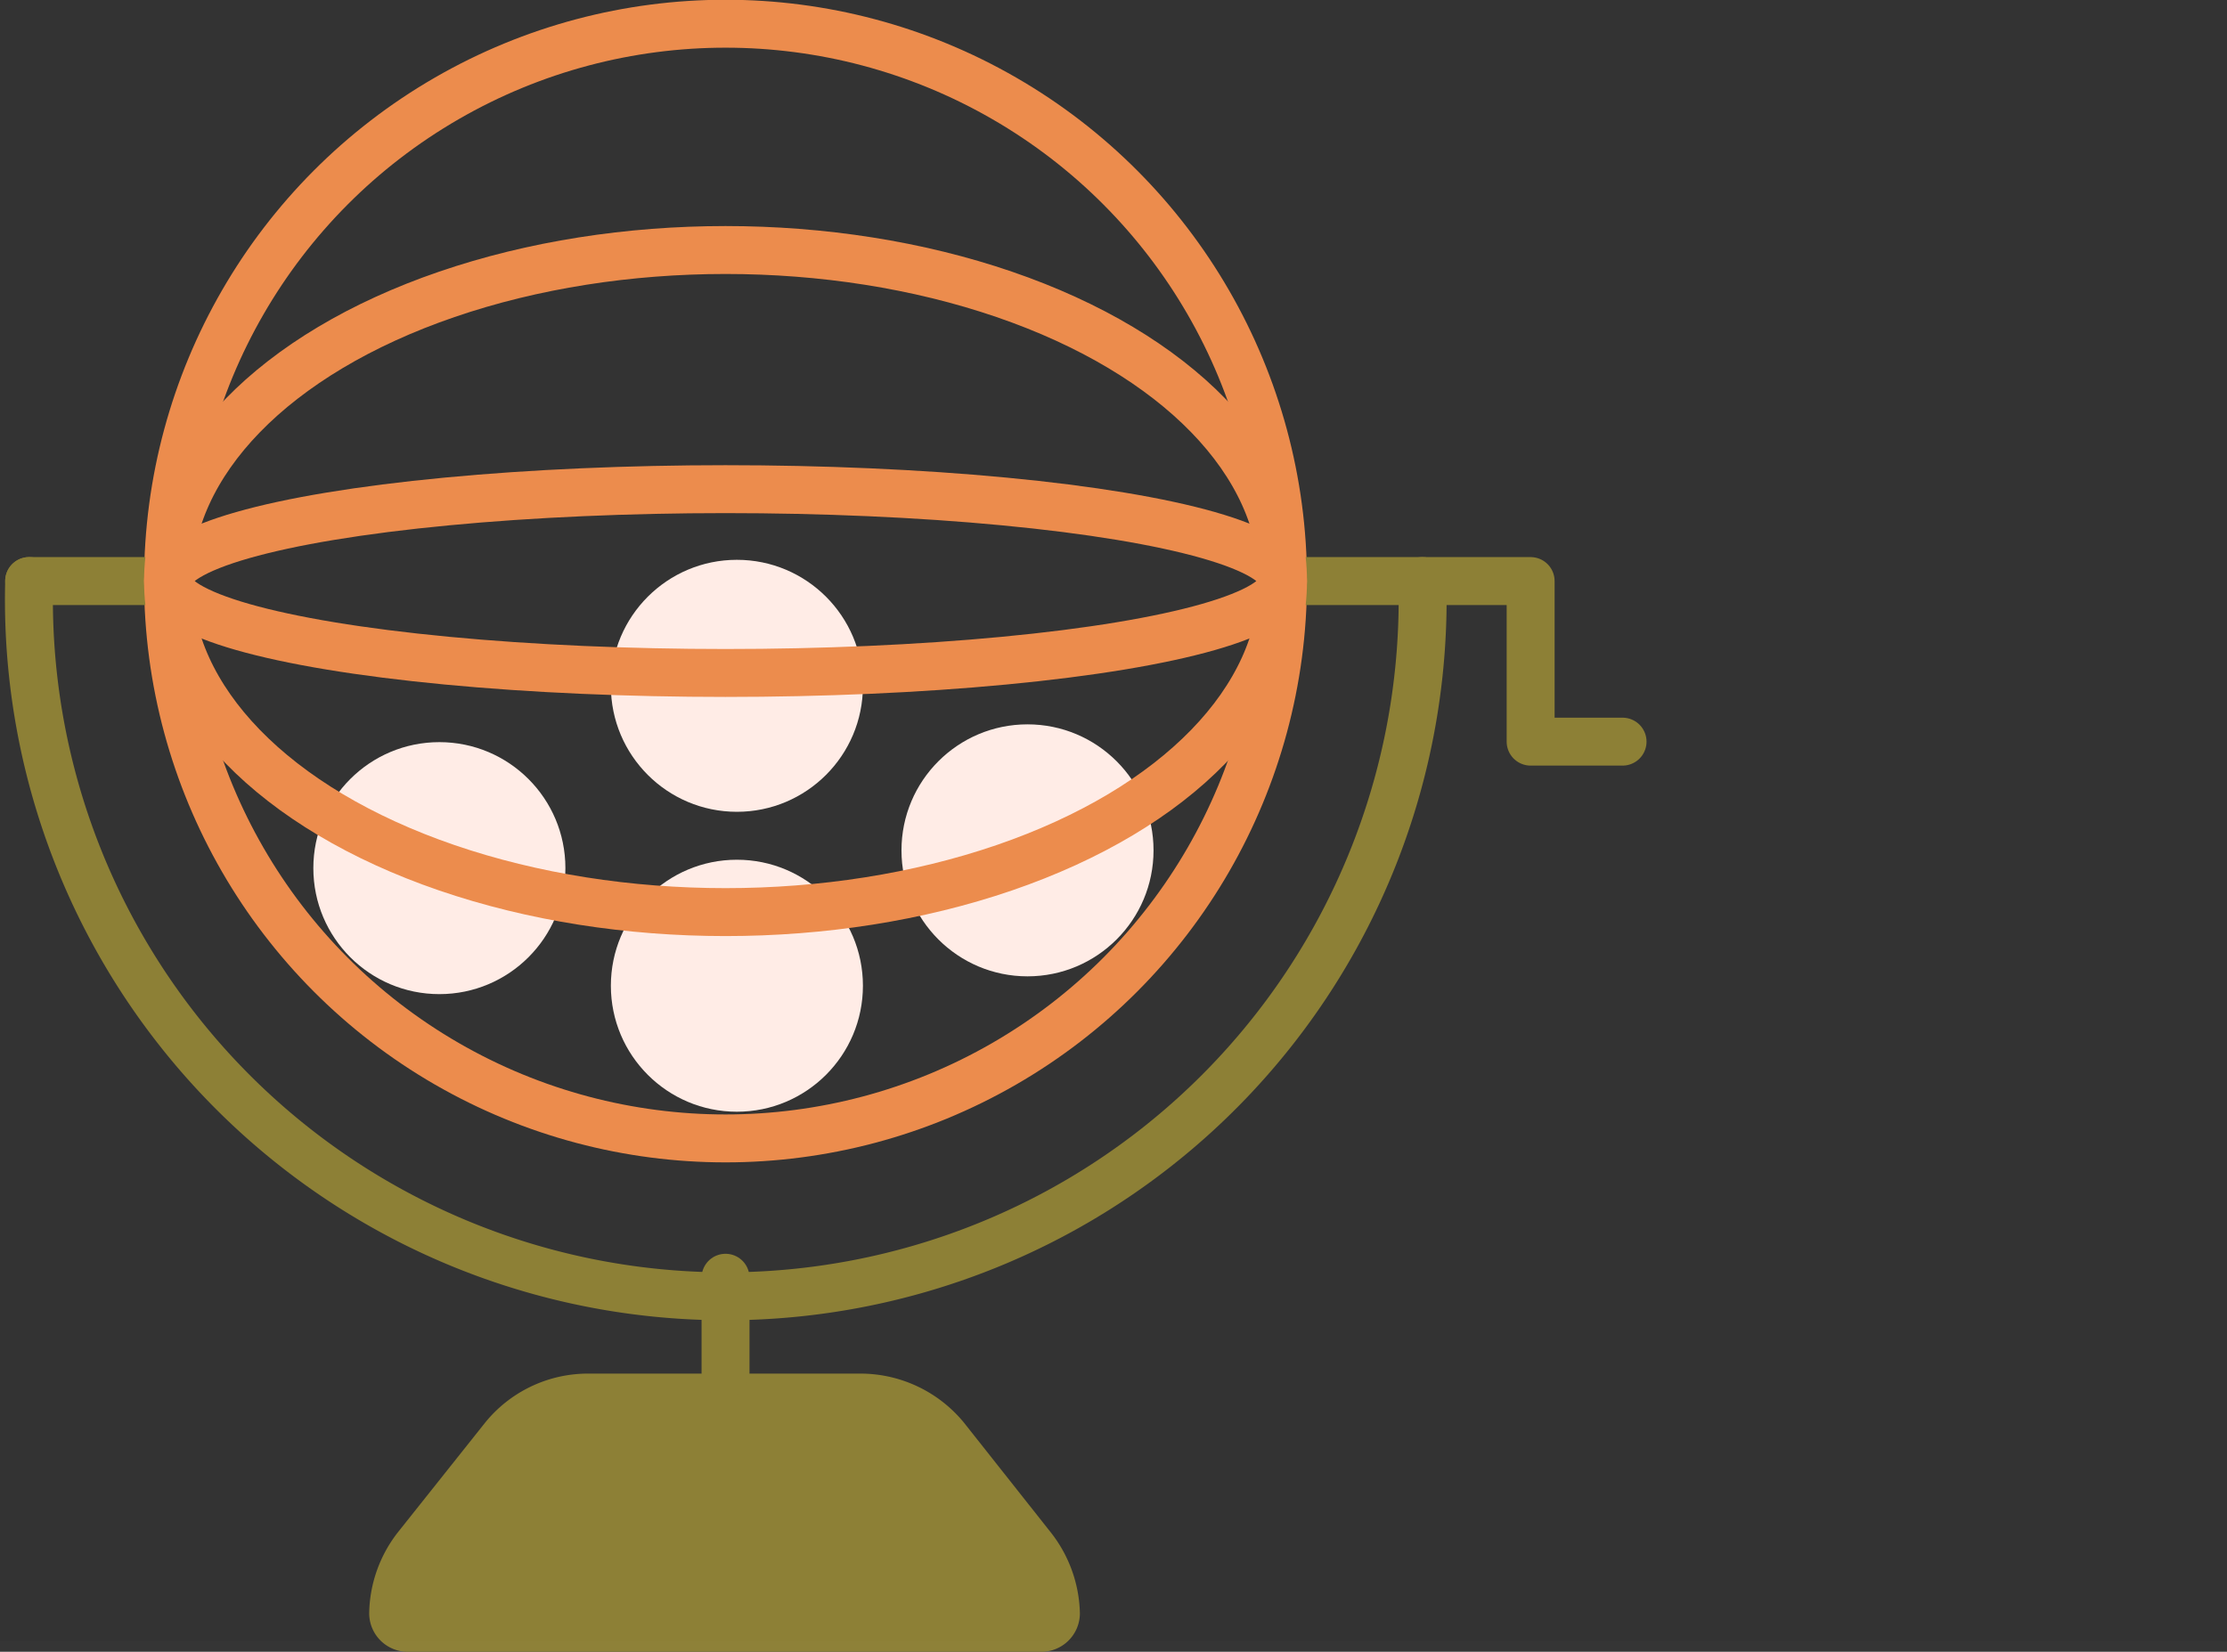
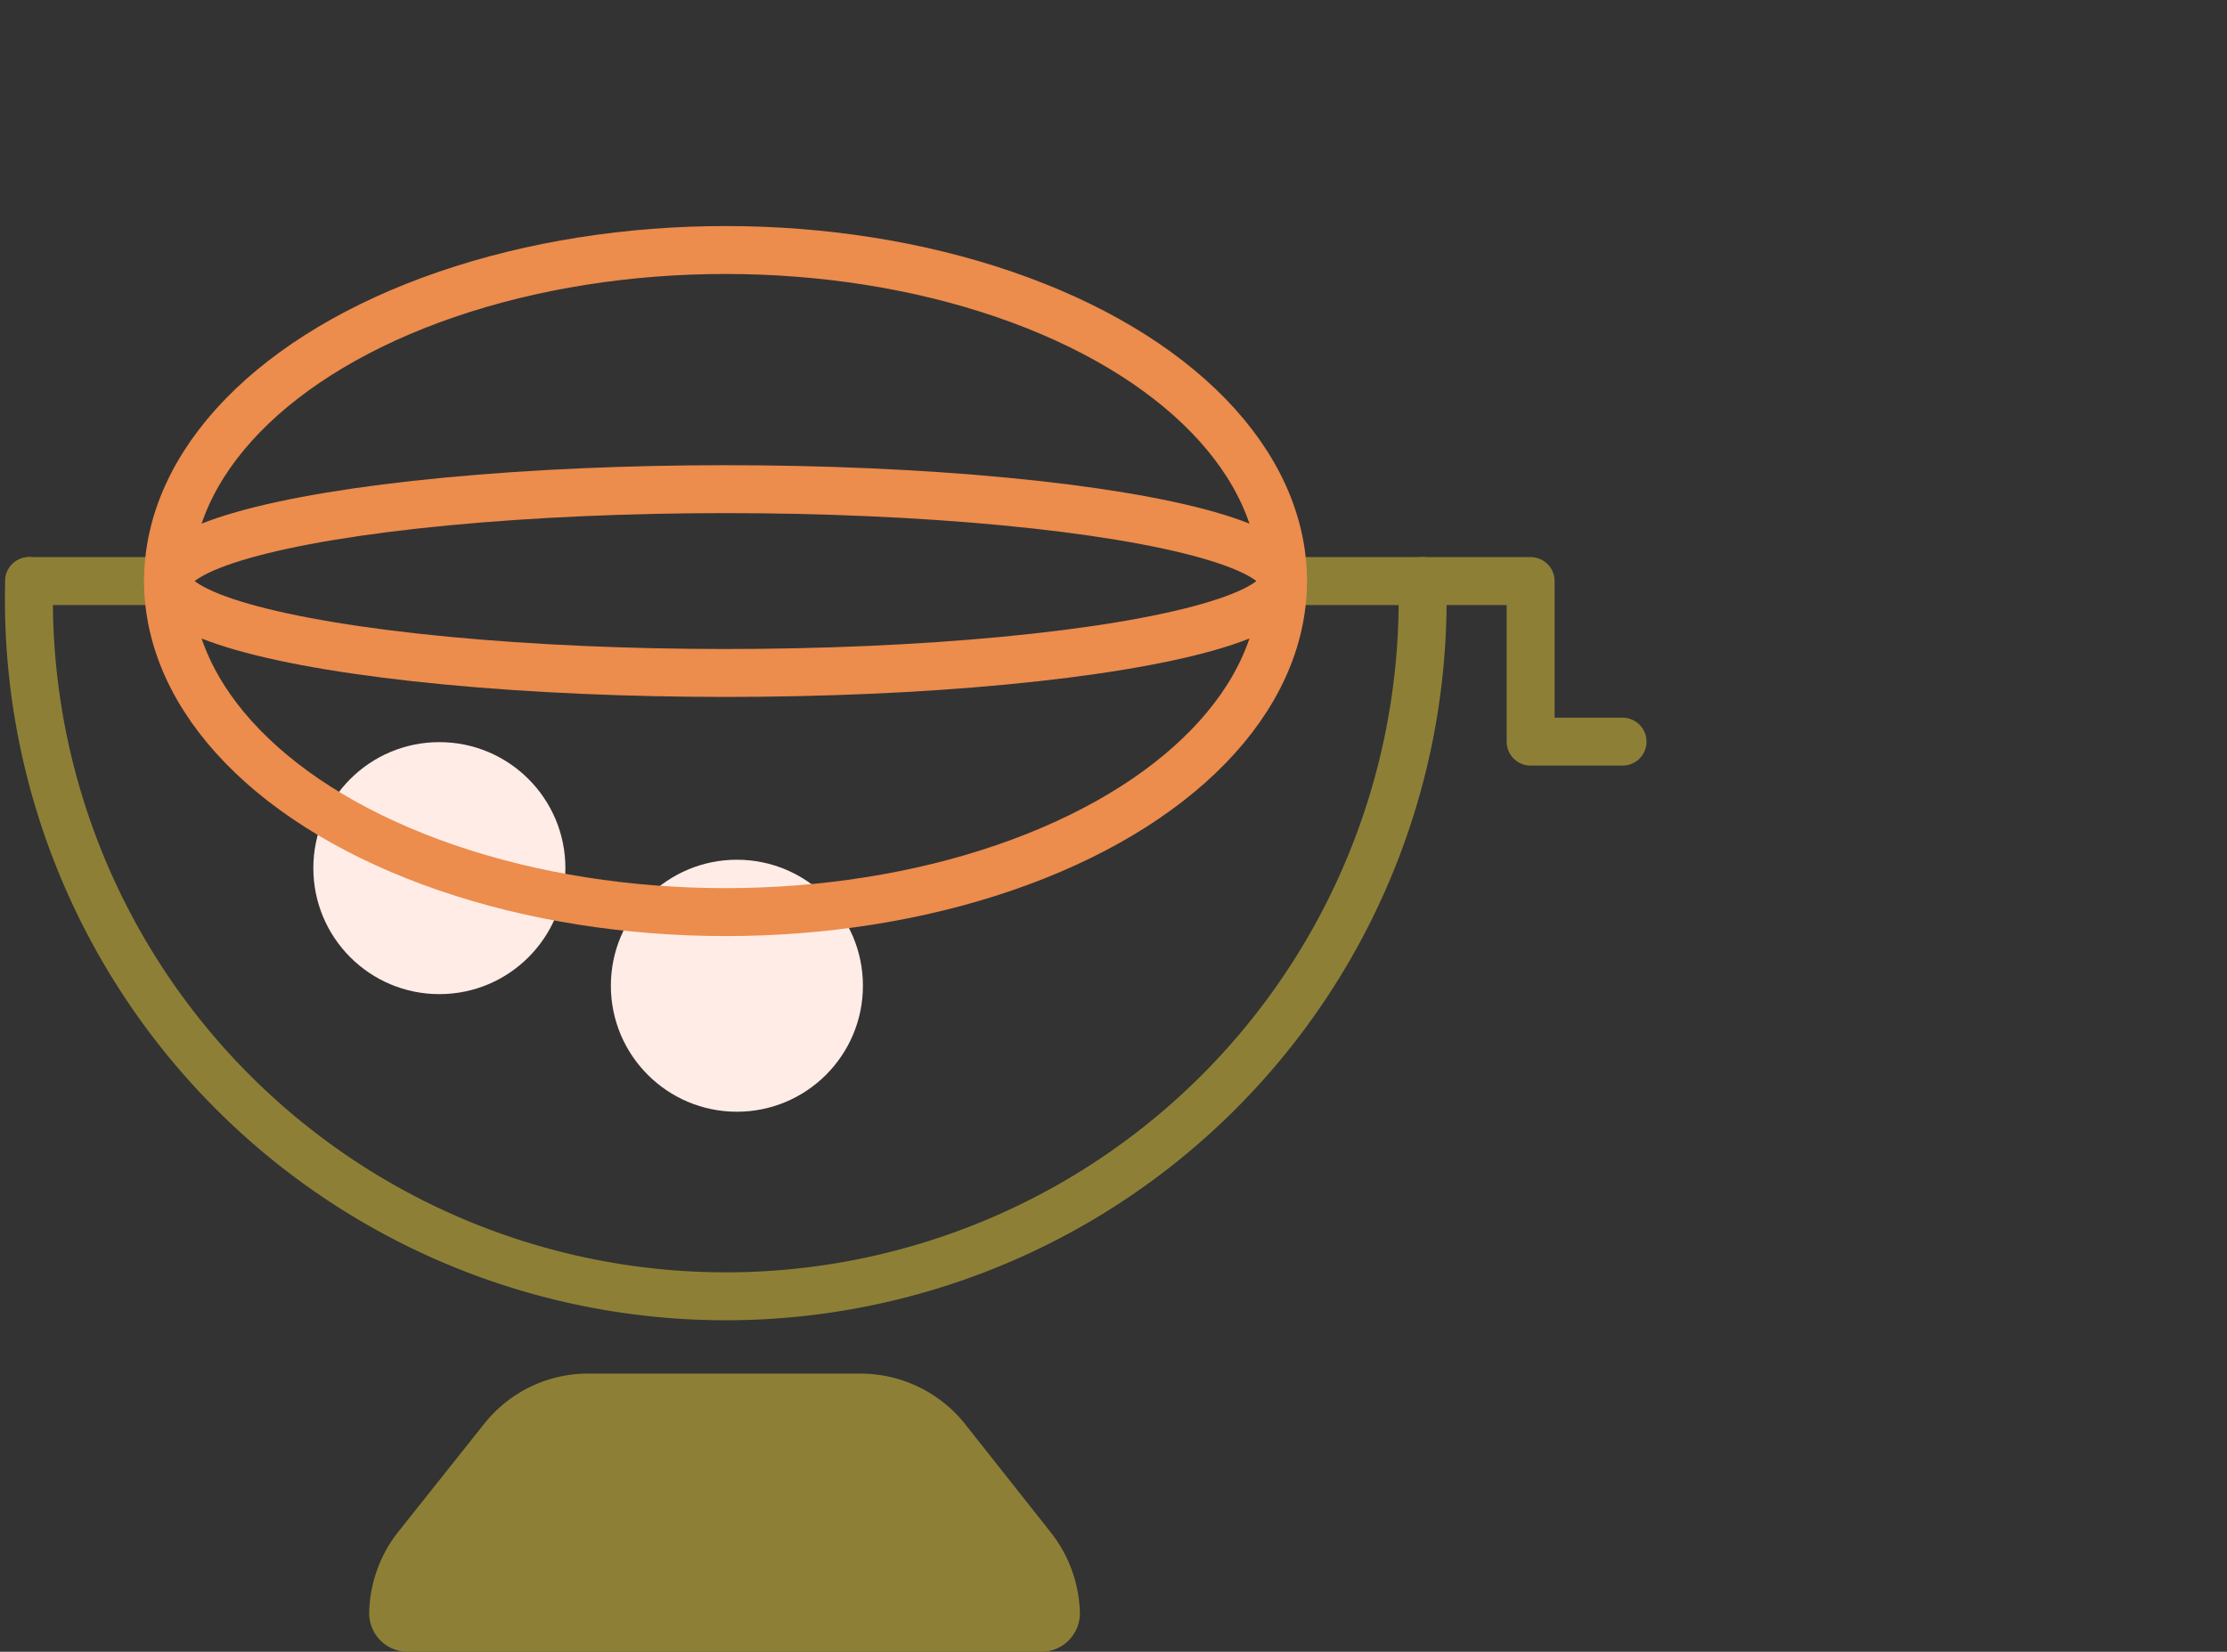
<svg xmlns="http://www.w3.org/2000/svg" viewBox="0 0 45.06 33.43">
  <rect x="0" y="0" width="45.06" height="33.43" fill="#333333" stroke="none" />
  <defs>
    <style>.cls-1,.cls-3{fill:none;stroke-linecap:round;stroke-linejoin:round;stroke-width:0.97px;}.cls-1{stroke:#8d8036;}.cls-2{fill:#ffece6;}.cls-3{stroke:#ec8c4d;}.cls-4{fill:#8d8036;}.cls-5{fill:#fff;opacity:0.01;}</style>
  </defs>
  <g id="Capa_2" data-name="Capa 2">
    <g id="Capa_1-2" data-name="Capa 1">
      <path class="cls-1" d="M28.78,11.76a14.1,14.1,0,1,1-28.19,0" />
      <circle class="cls-2" cx="8.89" cy="17.57" r="2.55" />
      <circle class="cls-2" cx="14.91" cy="19.95" r="2.55" />
-       <circle class="cls-2" cx="14.91" cy="13.88" r="2.55" />
-       <circle class="cls-2" cx="20.79" cy="17.21" r="2.55" />
-       <circle class="cls-3" cx="14.68" cy="11.76" r="11.28" />
      <path class="cls-1" d="M.59,11.76H3.41" />
      <polyline class="cls-1" points="25.96 11.76 30.97 11.76 30.97 15.01 32.83 15.01" />
      <path class="cls-4" d="M21.85,32.65h0a.78.78,0,0,1-.78.78H8.25a.78.78,0,0,1-.78-.78h0A2.73,2.73,0,0,1,8.06,31L9.81,28.8a2.68,2.68,0,0,1,2.1-1h5.5a2.71,2.71,0,0,1,2.1,1L21.25,31A2.74,2.74,0,0,1,21.85,32.65Z" />
      <ellipse class="cls-3" cx="14.68" cy="11.76" rx="11.28" ry="1.86" />
      <ellipse class="cls-3" cx="14.68" cy="11.76" rx="11.28" ry="6.7" />
-       <line class="cls-1" x1="14.68" y1="25.86" x2="14.68" y2="27.79" />
-       <rect class="cls-5" y="33.21" width="45.06" height="0.22" />
    </g>
  </g>
</svg>